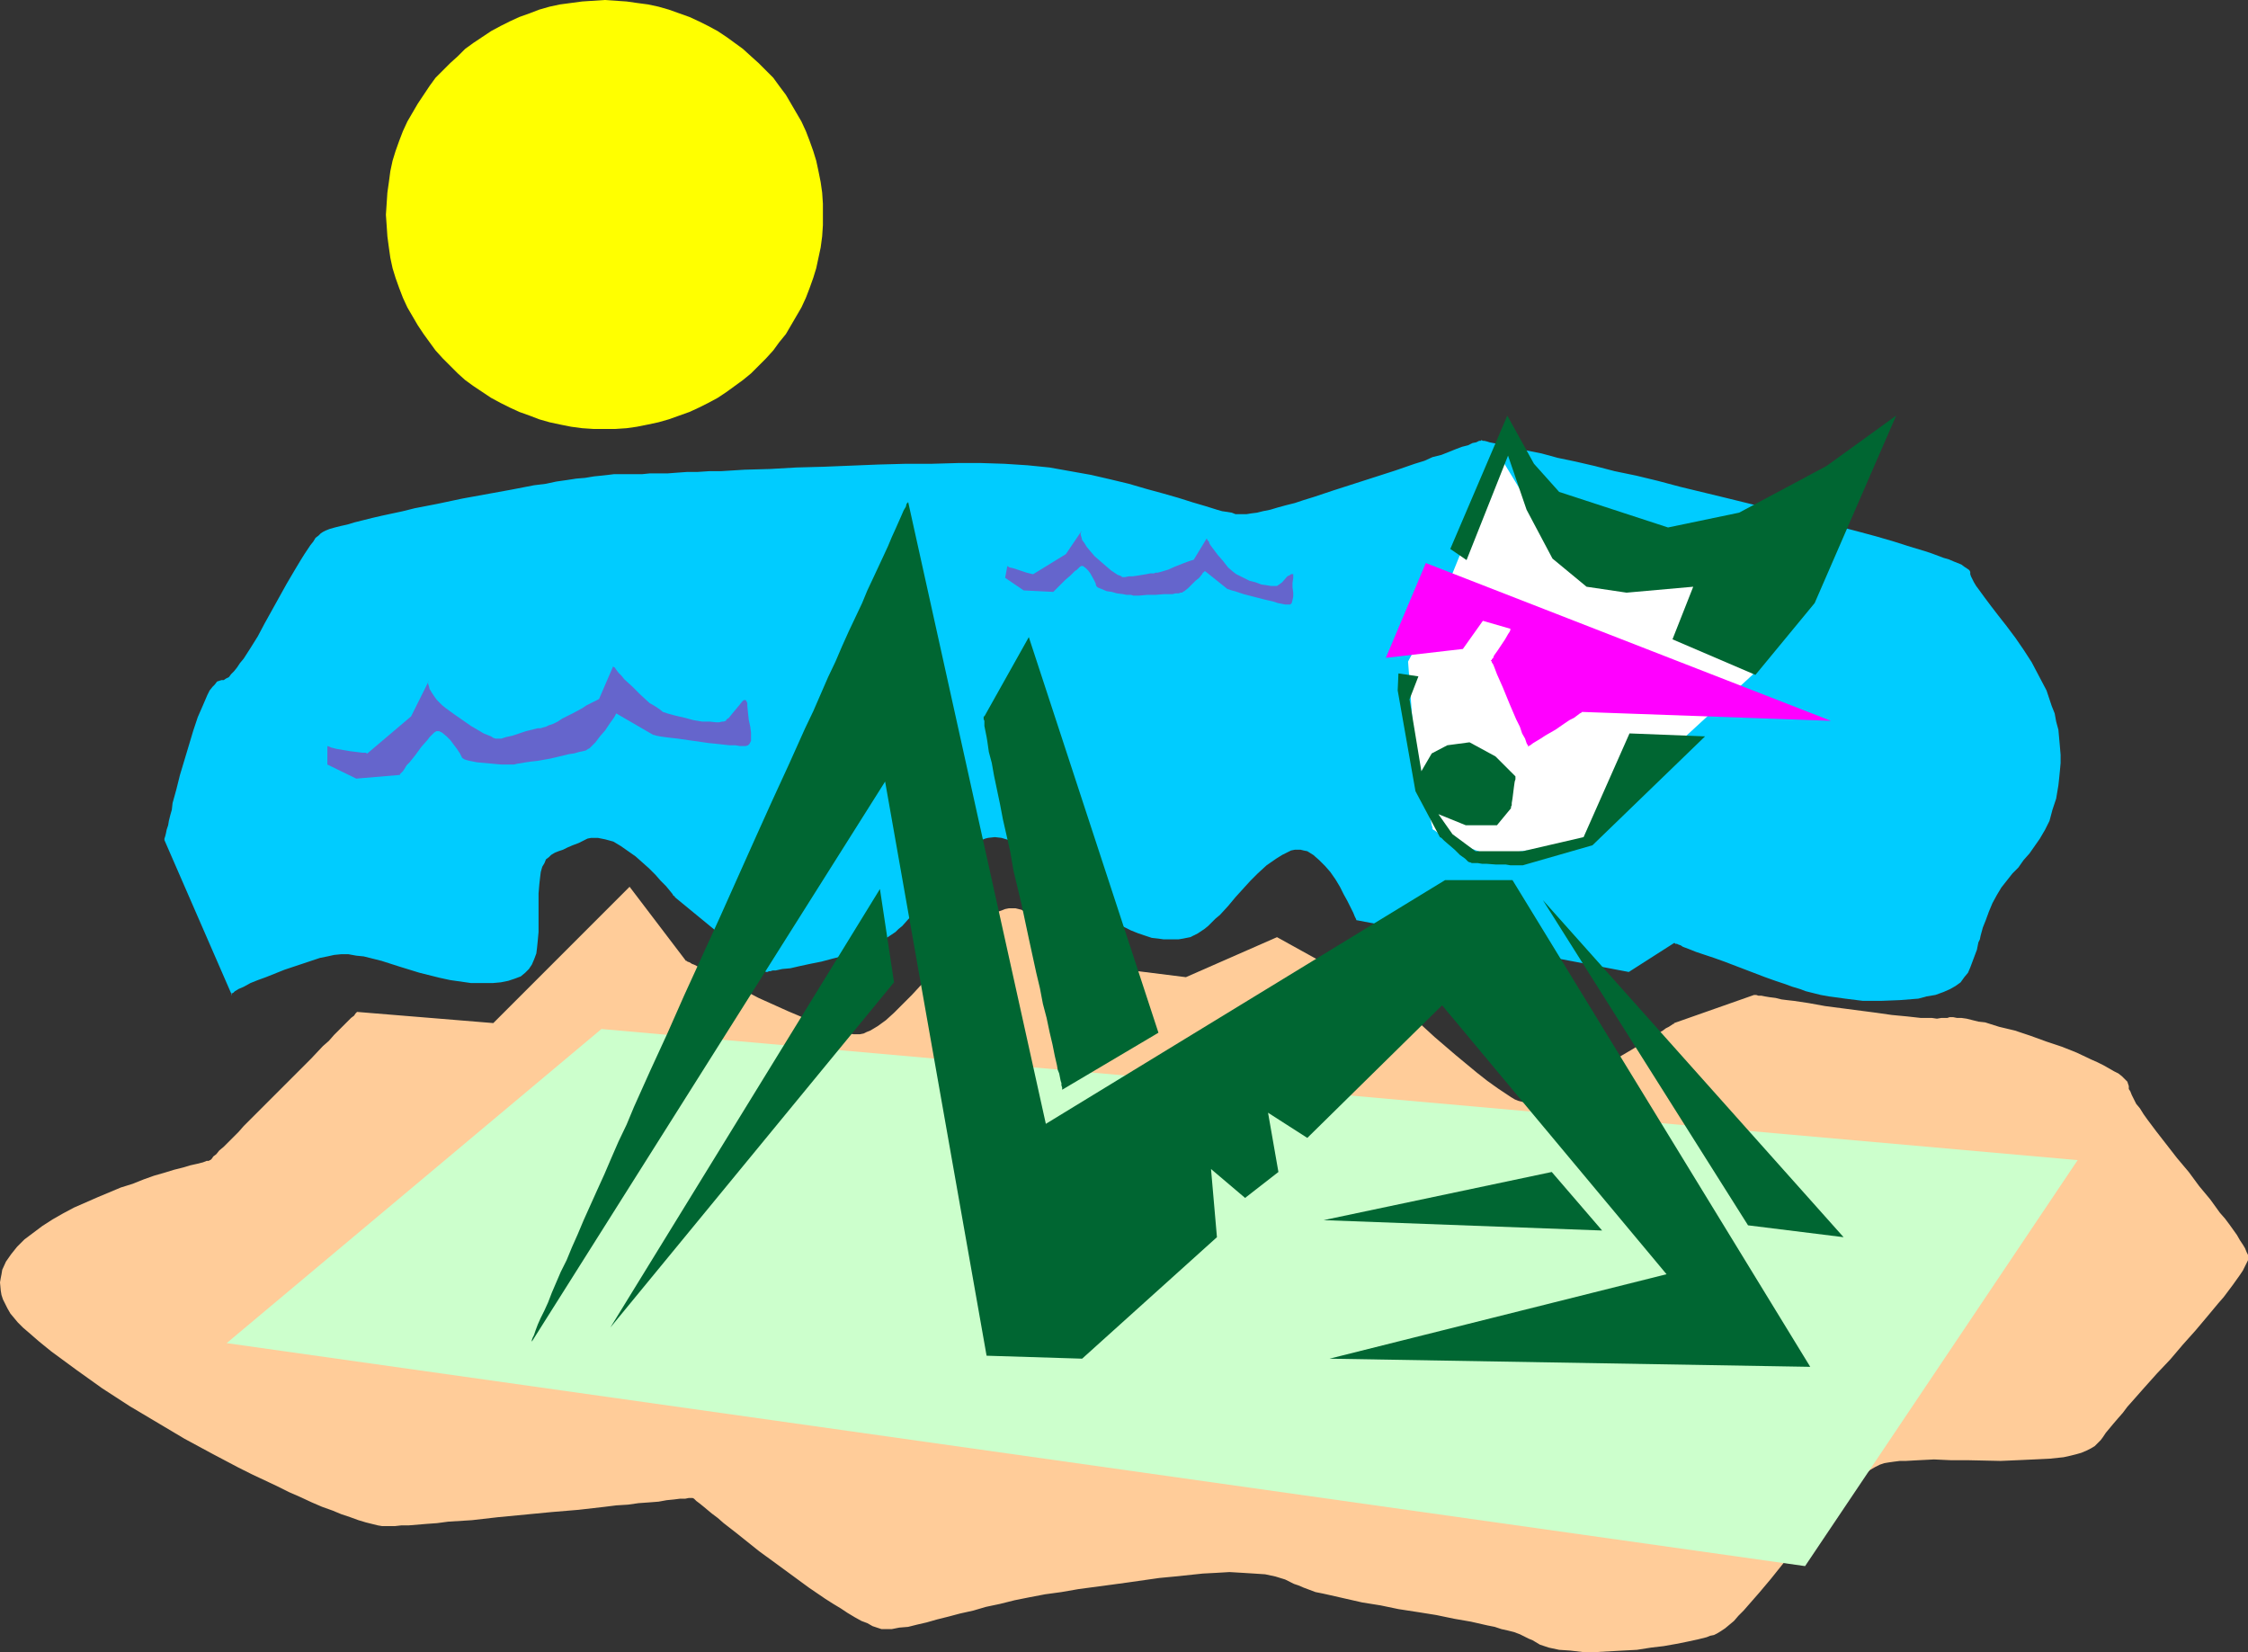
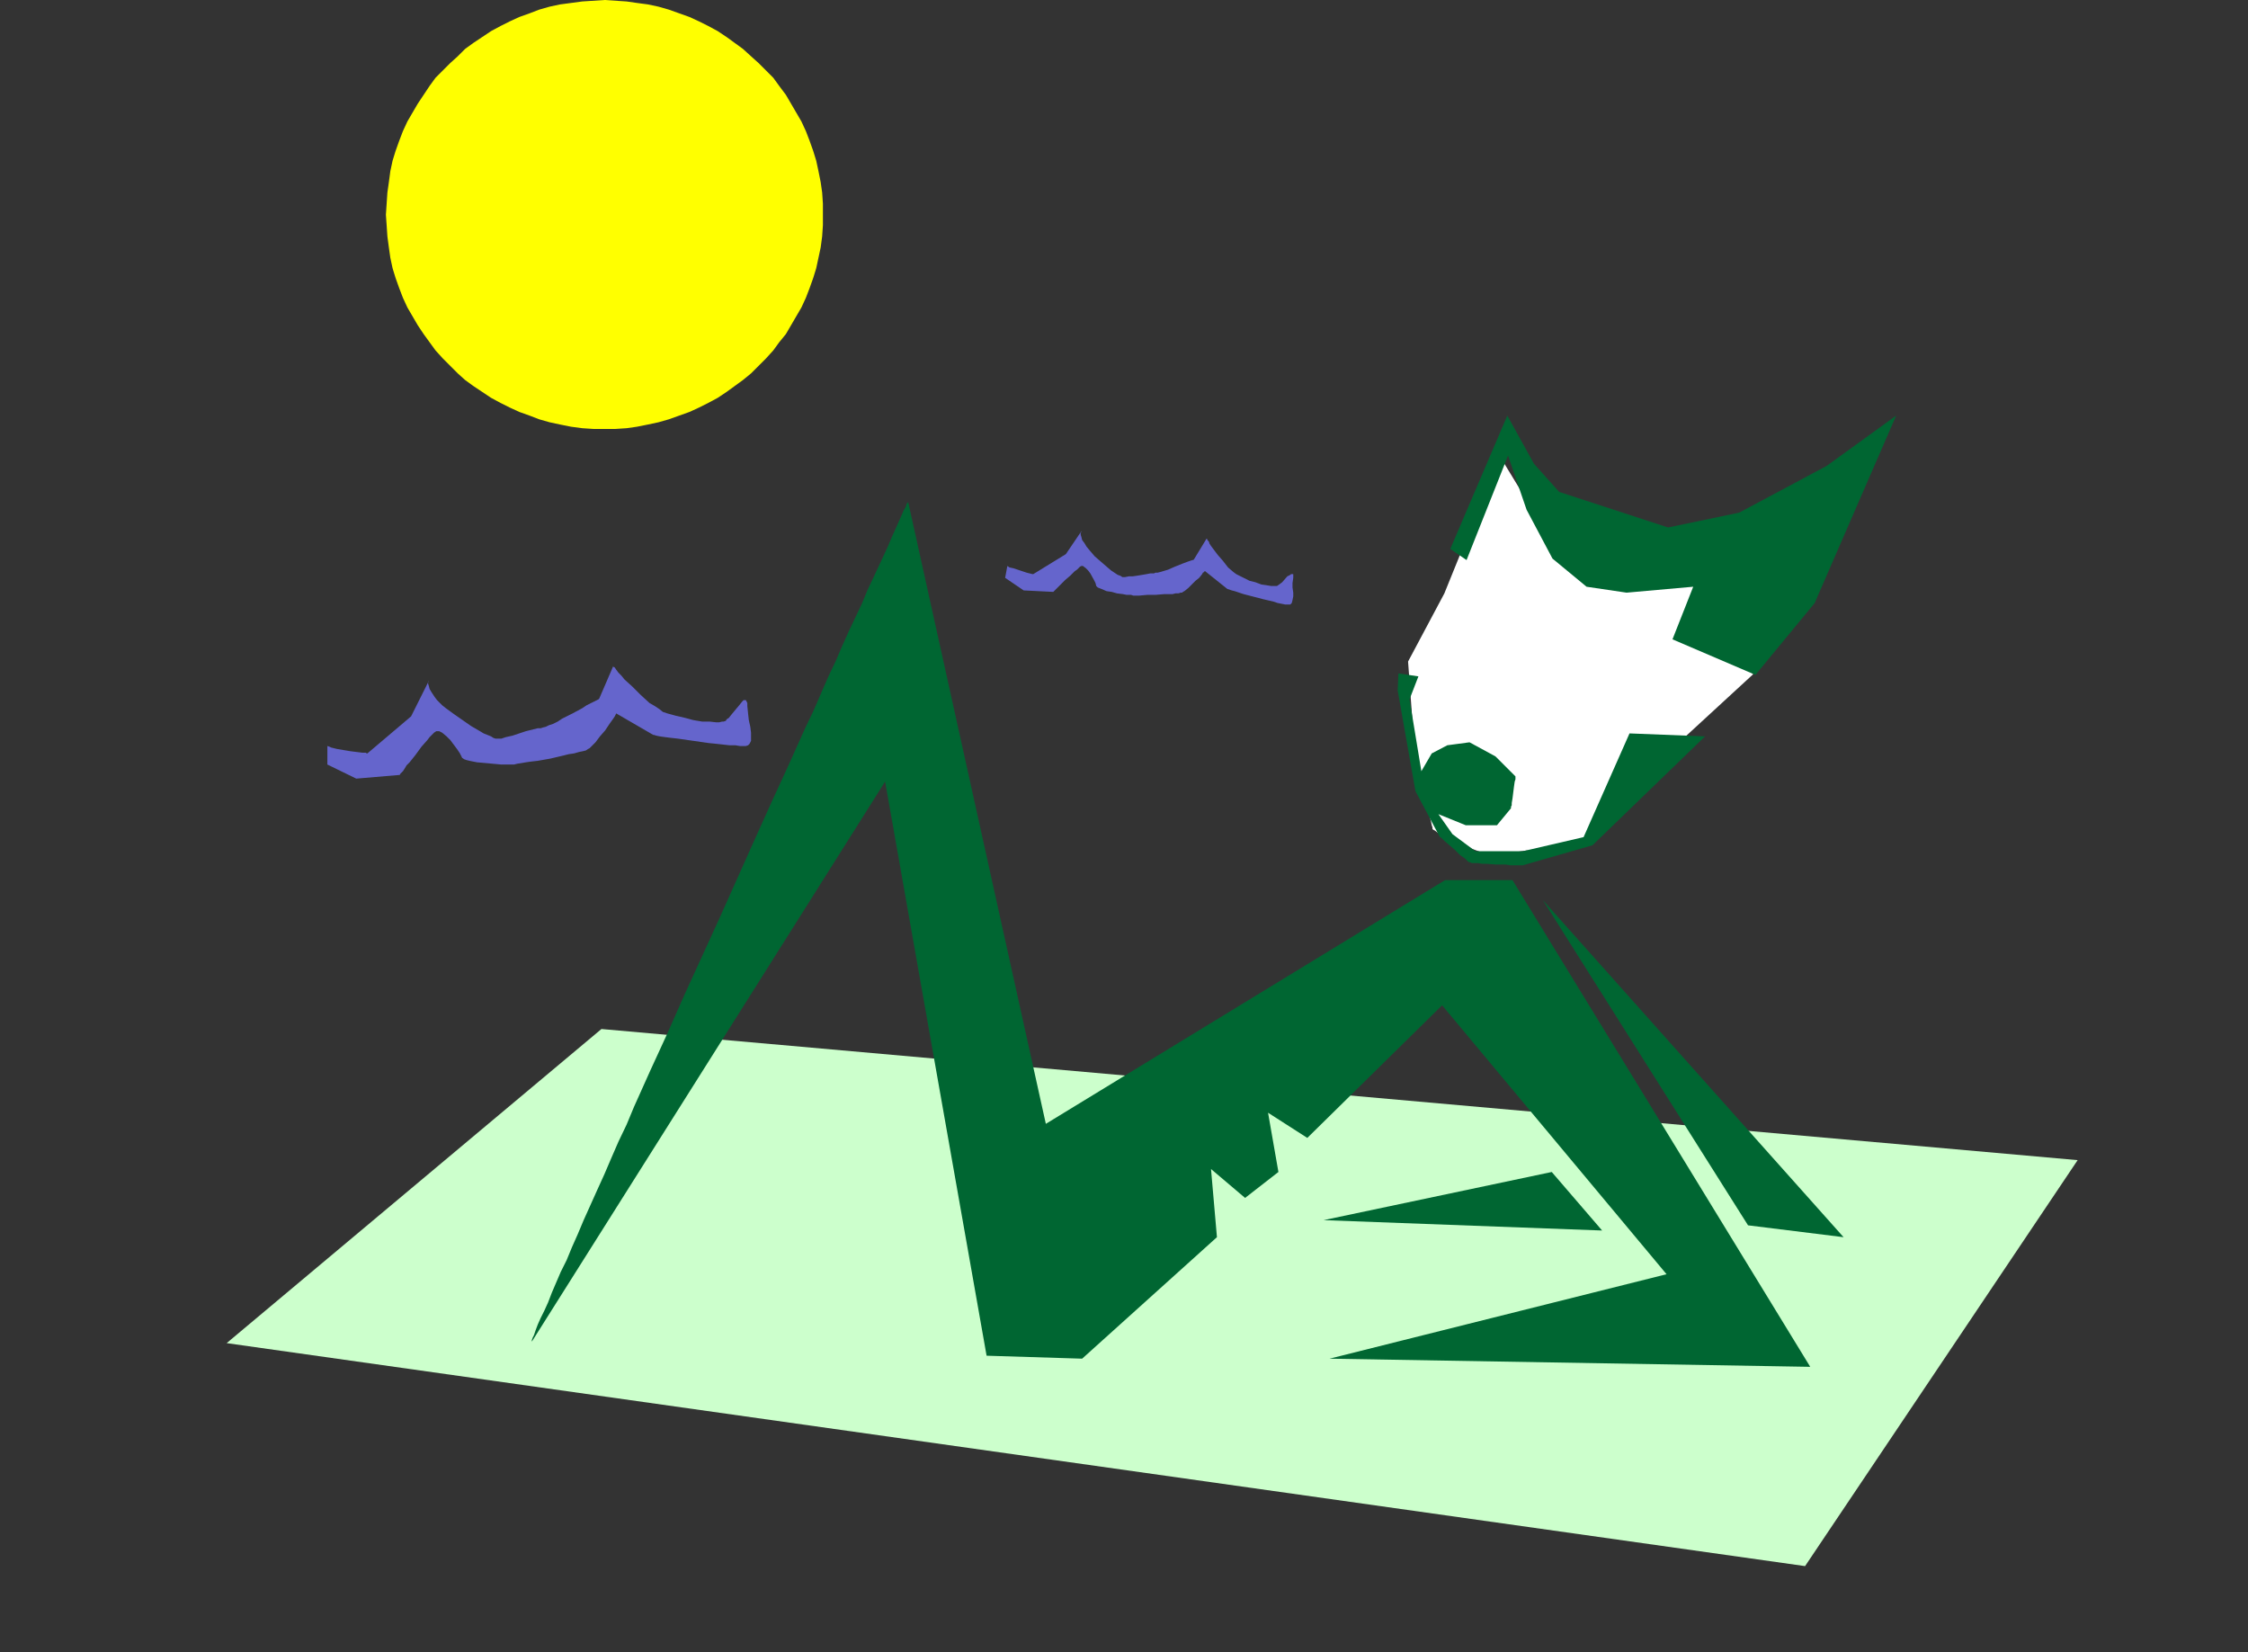
<svg xmlns="http://www.w3.org/2000/svg" xmlns:ns1="http://sodipodi.sourceforge.net/DTD/sodipodi-0.dtd" xmlns:ns2="http://www.inkscape.org/namespaces/inkscape" version="1.0" width="129.766mm" height="95.355mm" id="svg15" ns1:docname="Cat Suit.wmf">
  <rect width="100%" height="100%" fill="#333333" stroke="none" />
  <ns1:namedview id="namedview15" pagecolor="#ffffff" bordercolor="#000000" borderopacity="0.25" ns2:showpageshadow="2" ns2:pageopacity="0.0" ns2:pagecheckerboard="0" ns2:deskcolor="#d1d1d1" ns2:document-units="mm" />
  <defs id="defs1">
    <pattern id="WMFhbasepattern" patternUnits="userSpaceOnUse" width="6" height="6" x="0" y="0" />
  </defs>
  <path style="fill:#ffff00;fill-opacity:1;fill-rule:evenodd;stroke:none" d="m 131.865,0 2.424,0.162 2.424,0.162 2.262,0.323 2.424,0.323 2.262,0.485 2.262,0.646 2.262,0.808 2.262,0.808 2.101,0.97 1.939,0.97 2.101,1.131 1.939,1.293 1.778,1.293 1.778,1.293 1.778,1.616 1.616,1.455 1.616,1.616 1.616,1.616 1.293,1.778 1.454,1.939 1.131,1.939 1.131,1.939 1.131,1.939 0.97,2.101 0.808,2.101 0.808,2.263 0.646,2.101 0.485,2.263 0.485,2.424 0.323,2.263 0.162,2.424 v 2.424 2.263 l -0.162,2.424 -0.323,2.424 -0.485,2.263 -0.485,2.263 -0.646,2.101 -0.808,2.263 -0.808,2.101 -0.97,2.101 -1.131,1.939 -1.131,1.939 -1.131,1.939 -1.454,1.778 -1.293,1.778 -1.616,1.778 -1.616,1.616 -1.616,1.616 -1.778,1.455 -1.778,1.293 -1.778,1.293 -1.939,1.293 -2.101,1.131 -1.939,0.97 -2.101,0.97 -2.262,0.808 -2.262,0.808 -2.262,0.646 -2.262,0.485 -2.424,0.485 -2.262,0.323 -2.424,0.162 h -2.424 -2.424 l -2.424,-0.162 -2.424,-0.323 -2.424,-0.485 -2.262,-0.485 -2.262,-0.646 -2.101,-0.808 -2.262,-0.808 -2.101,-0.97 -1.939,-0.97 -2.101,-1.131 -1.939,-1.293 -1.939,-1.293 -1.778,-1.293 -1.616,-1.455 -1.616,-1.616 -1.616,-1.616 -1.616,-1.778 -1.293,-1.778 -1.293,-1.778 -1.293,-1.939 -1.131,-1.939 -1.131,-1.939 -0.97,-2.101 -0.808,-2.101 -0.808,-2.263 -0.646,-2.101 -0.485,-2.263 -0.323,-2.263 -0.323,-2.424 -0.162,-2.424 -0.162,-2.263 0.162,-2.424 0.162,-2.424 0.323,-2.263 0.323,-2.424 0.485,-2.263 0.646,-2.101 0.808,-2.263 0.808,-2.101 0.97,-2.101 1.131,-1.939 1.131,-1.939 1.293,-1.939 1.293,-1.939 1.293,-1.778 1.616,-1.616 1.616,-1.616 1.616,-1.455 1.616,-1.616 1.778,-1.293 1.939,-1.293 1.939,-1.293 2.101,-1.131 1.939,-0.97 2.101,-0.97 2.262,-0.808 2.101,-0.808 2.262,-0.646 2.262,-0.485 2.424,-0.323 2.424,-0.323 2.424,-0.162 z" id="path1" />
-   <path style="fill:#00ccff;fill-opacity:1;fill-rule:evenodd;stroke:none" d="M 50.581,217.046 35.875,183.269 v -0.162 -0.162 l 0.162,-0.485 0.162,-0.646 0.162,-0.808 0.323,-0.97 0.162,-0.97 0.323,-1.293 0.323,-1.131 0.162,-1.455 0.808,-2.909 0.808,-3.232 0.97,-3.232 0.97,-3.232 0.97,-3.232 0.97,-2.909 1.131,-2.586 0.485,-1.131 0.485,-1.131 0.485,-0.97 0.646,-0.808 0.485,-0.485 0.485,-0.646 0.485,-0.162 0.485,-0.162 h 0.485 l 0.485,-0.323 0.646,-0.323 0.485,-0.646 0.646,-0.646 0.646,-0.808 0.646,-0.97 0.808,-0.97 1.454,-2.263 1.616,-2.586 1.454,-2.747 1.616,-2.909 3.232,-5.818 1.616,-2.747 1.454,-2.424 0.808,-1.293 0.646,-0.97 0.646,-0.97 0.646,-0.808 0.485,-0.808 0.646,-0.485 0.485,-0.485 0.485,-0.323 0.646,-0.323 0.808,-0.323 1.131,-0.323 1.293,-0.323 1.454,-0.323 1.616,-0.485 1.939,-0.485 1.939,-0.485 2.101,-0.485 2.262,-0.485 2.262,-0.485 2.586,-0.646 5.01,-0.97 5.333,-1.131 10.666,-1.939 5.01,-0.97 2.586,-0.323 2.262,-0.485 2.262,-0.323 2.101,-0.323 1.939,-0.162 1.939,-0.323 1.616,-0.162 1.454,-0.162 1.293,-0.162 h 0.97 2.262 1.293 1.616 l 1.616,-0.162 h 1.939 1.939 l 2.101,-0.162 2.262,-0.162 h 2.262 l 2.424,-0.162 h 2.586 l 5.171,-0.323 5.656,-0.162 5.656,-0.323 5.979,-0.162 11.958,-0.485 5.979,-0.162 h 5.656 l 5.656,-0.162 h 5.171 l 5.01,0.162 5.01,0.323 4.848,0.485 4.525,0.808 4.525,0.808 4.202,0.97 4.04,0.97 3.878,1.131 3.555,0.97 3.394,0.97 3.07,0.97 2.747,0.808 2.586,0.808 1.131,0.323 1.131,0.162 0.97,0.162 0.808,0.323 h 0.97 0.646 0.808 l 0.97,-0.162 1.293,-0.162 1.293,-0.323 1.616,-0.323 1.616,-0.485 1.778,-0.485 1.939,-0.485 1.939,-0.646 2.101,-0.646 4.363,-1.455 9.05,-2.909 4.525,-1.455 4.202,-1.455 2.101,-0.646 1.778,-0.808 1.939,-0.485 1.616,-0.646 1.616,-0.646 1.293,-0.485 1.293,-0.323 0.97,-0.485 0.808,-0.162 0.646,-0.323 h 0.323 l 0.162,-0.162 v 0 l 0.323,0.162 h 0.323 l 0.646,0.162 0.485,0.162 0.808,0.162 0.97,0.162 0.97,0.323 1.293,0.162 1.131,0.323 1.454,0.323 1.454,0.323 1.616,0.323 1.616,0.323 3.555,0.97 3.878,0.808 4.202,0.97 4.363,1.131 4.686,0.97 4.686,1.131 4.848,1.293 10.019,2.424 9.858,2.424 5.01,1.293 4.686,1.131 4.686,1.293 4.363,1.131 4.202,1.131 3.878,1.131 3.555,1.131 1.616,0.485 1.616,0.485 1.454,0.485 1.293,0.485 1.293,0.485 1.131,0.323 1.131,0.485 0.808,0.323 0.808,0.323 0.646,0.485 0.485,0.323 0.485,0.323 0.162,0.162 0.162,0.323 v 0.485 l 0.162,0.485 0.323,0.646 0.323,0.646 0.485,0.808 0.485,0.646 1.293,1.778 1.454,1.939 1.616,2.101 1.778,2.263 1.939,2.586 1.778,2.586 1.778,2.747 1.616,3.071 1.616,3.071 1.131,3.394 0.646,1.616 0.323,1.778 0.485,1.778 0.162,1.778 0.162,1.778 0.162,1.939 v 1.778 l -0.162,1.778 -0.162,1.616 -0.162,1.455 -0.485,2.909 -0.808,2.424 -0.646,2.424 -0.97,1.939 -1.131,1.939 -1.131,1.616 -1.131,1.616 -1.293,1.455 -1.131,1.616 -1.293,1.293 -2.424,3.071 -0.97,1.616 -0.97,1.778 -0.808,1.939 -0.646,1.778 -0.646,1.616 -0.485,1.778 -0.162,0.808 -0.323,0.646 -0.323,1.616 -0.485,1.293 -0.485,1.293 -0.485,1.293 -0.485,1.131 -0.808,0.97 -0.808,1.131 -1.131,0.808 -1.131,0.646 -1.454,0.646 -1.778,0.646 -1.939,0.323 -1.778,0.485 -4.04,0.323 -4.04,0.162 h -4.04 l -3.878,-0.485 -3.555,-0.485 -1.778,-0.323 -3.232,-0.808 -1.293,-0.485 -1.616,-0.485 -1.778,-0.646 -1.939,-0.646 -2.262,-0.808 -8.888,-3.394 -2.262,-0.808 -1.939,-0.646 -1.939,-0.646 -1.616,-0.646 -1.293,-0.485 -0.485,-0.323 -0.485,-0.162 -0.323,-0.162 h -0.323 l -0.162,-0.162 h -0.162 l -9.858,6.303 -59.469,-11.313 v 0 -0.162 l -0.323,-0.646 -0.323,-0.808 -0.646,-1.293 -0.646,-1.293 -0.808,-1.455 -0.808,-1.616 -0.97,-1.616 -1.131,-1.616 -1.131,-1.293 -1.293,-1.293 -1.293,-1.131 -1.293,-0.808 -0.808,-0.162 -0.646,-0.162 h -0.646 -0.646 l -0.808,0.162 -0.646,0.323 -1.293,0.646 -1.293,0.808 -2.101,1.455 -1.939,1.778 -1.616,1.616 -3.232,3.555 -1.616,1.939 -1.778,1.939 -0.97,0.808 -0.808,0.808 -0.808,0.808 -0.808,0.646 -1.454,0.97 -1.616,0.808 -1.616,0.323 -0.97,0.162 h -0.97 -1.131 -1.131 l -1.131,-0.162 -1.454,-0.162 -1.454,-0.485 -1.454,-0.485 -1.616,-0.646 -1.616,-0.808 -3.394,-1.778 -3.07,-1.939 -1.454,-0.97 -1.454,-0.97 -1.131,-0.97 -1.131,-0.646 -0.808,-0.646 -0.646,-0.485 -0.485,-0.323 v -0.162 0 0 l -0.162,-0.162 -0.323,-0.485 -0.646,-0.646 -0.646,-0.808 -0.808,-0.97 -0.97,-1.131 -1.131,-1.131 -1.293,-0.97 -1.293,-1.131 -1.454,-0.97 -1.293,-0.97 -1.454,-0.646 -1.616,-0.485 -1.454,-0.162 -1.454,0.162 -0.646,0.162 -0.808,0.323 -1.293,0.808 -1.293,0.808 -1.131,0.97 -0.97,0.97 -2.101,2.101 -1.778,2.263 -1.939,2.586 -0.97,1.293 -0.97,1.455 -2.262,2.747 -1.293,1.293 -1.293,1.455 -0.808,0.646 -0.646,0.646 -1.939,1.293 -2.101,1.131 -2.262,0.97 -2.424,0.97 -2.424,0.808 -2.586,0.646 -2.424,0.646 -2.424,0.485 -2.262,0.485 -2.101,0.485 -1.778,0.162 -1.454,0.323 h -0.646 l -0.485,0.162 h -0.323 l -0.323,0.162 h -0.323 l -19.877,-16.323 v 0 -0.162 l -0.323,-0.162 -0.162,-0.323 -0.646,-0.808 -0.808,-0.97 -1.131,-1.131 -1.131,-1.293 -1.454,-1.455 -1.454,-1.293 -1.454,-1.293 -1.616,-1.131 -1.616,-1.131 -1.616,-0.97 -1.778,-0.485 -1.616,-0.323 h -0.808 -0.646 l -0.808,0.162 -0.646,0.323 -1.293,0.646 -1.293,0.485 -1.131,0.485 -0.97,0.485 -0.97,0.323 -0.808,0.323 -0.808,0.485 -0.485,0.485 -0.646,0.485 -0.323,0.808 -0.485,0.808 -0.323,1.131 -0.162,1.293 -0.162,1.455 -0.162,1.939 v 2.101 4.364 1.939 l -0.162,1.778 -0.162,1.616 -0.162,1.293 -0.485,1.293 -0.485,1.131 -0.646,0.97 -0.808,0.808 -0.97,0.808 -1.293,0.485 -1.454,0.485 -1.616,0.323 -1.778,0.162 h -2.262 -2.424 l -2.262,-0.323 -2.262,-0.323 -2.262,-0.485 -4.525,-1.131 -4.202,-1.293 -4.04,-1.293 -1.939,-0.485 -1.939,-0.485 -1.616,-0.162 -1.778,-0.323 h -1.454 l -1.616,0.162 -1.454,0.323 -1.616,0.323 -1.939,0.646 -1.939,0.646 -3.878,1.293 -4.04,1.616 -1.778,0.646 -1.616,0.646 -1.454,0.808 -1.131,0.485 -0.808,0.485 -0.323,0.323 -0.323,0.162 h -0.162 v 0.162 0.162 z" id="path2" />
  <path style="fill:#ffffff;fill-opacity:1;fill-rule:evenodd;stroke:none" d="m 315.12,129.452 12.12,-29.898 10.827,17.777 10.827,9.374 h 20.2 l 2.747,9.374 10.666,10.99 -16.16,14.868 v 0 l -0.162,0.162 -0.162,0.162 -0.162,0.323 -0.808,0.646 -0.97,0.808 -1.131,1.131 -1.293,1.293 -2.747,2.586 -2.586,2.909 -1.293,1.293 -1.131,1.293 -0.97,1.131 -0.808,1.131 -0.162,0.323 -0.162,0.485 -0.162,0.323 v 0.323 l -0.162,0.485 -0.323,0.646 -0.485,0.485 -0.646,0.485 -1.454,1.293 -1.778,0.97 -1.778,0.97 -0.808,0.323 -0.646,0.485 -0.646,0.323 -0.485,0.162 h -0.162 l -0.162,0.162 h -1.454 -0.646 -0.808 l -1.778,0.162 -2.101,0.162 -2.262,0.162 -2.262,0.323 -2.101,0.485 -1.131,0.162 h -1.131 l -1.293,-0.162 -1.293,-0.162 -2.586,-0.97 -2.586,-0.97 -2.424,-1.131 -0.97,-0.646 -0.97,-0.485 -0.646,-0.323 -0.646,-0.485 -0.323,-0.162 -0.162,-0.162 v 0 -0.162 -0.162 l -0.162,-0.485 -0.162,-0.808 -0.323,-1.293 -0.323,-1.293 -0.323,-1.778 -0.646,-3.394 -0.808,-3.555 -0.323,-1.616 -0.323,-1.293 -0.323,-1.293 -0.162,-0.97 -0.162,-0.323 v -0.323 -0.162 0 l -1.293,-17.616 z" id="path3" />
-   <path style="fill:#ffcc99;fill-opacity:1;fill-rule:evenodd;stroke:none" d="m 137.36,193.45 -29.734,29.737 -29.573,-2.424 h -0.162 l -0.323,0.323 -0.323,0.485 -0.646,0.485 -0.808,0.808 -0.808,0.808 -0.97,0.97 -1.131,1.131 -1.131,1.293 -1.293,1.131 -2.586,2.747 -3.07,3.071 -2.909,2.909 -3.07,3.071 -2.909,2.909 -2.747,2.747 -1.131,1.293 -1.131,1.131 -1.131,1.131 -0.97,0.97 -0.97,0.808 -0.646,0.808 -0.646,0.485 -0.323,0.485 -0.323,0.323 v 0 h -0.162 l -0.162,0.162 h -0.162 -0.323 l -0.808,0.323 -1.293,0.323 -1.454,0.323 -1.616,0.485 -1.939,0.485 -2.101,0.646 -2.262,0.646 -2.262,0.808 -2.424,0.97 -2.586,0.808 -5.01,2.101 -5.171,2.263 -2.424,1.293 -2.262,1.293 -2.262,1.455 -1.939,1.455 -1.939,1.455 -1.616,1.616 -1.293,1.616 -1.131,1.616 -0.808,1.778 -0.162,0.97 -0.162,0.808 L 0,279.751 l 0.162,1.778 0.162,0.97 0.323,0.97 0.485,0.97 0.485,0.97 0.646,1.131 0.808,0.97 0.808,0.97 1.131,1.131 1.131,0.97 2.424,2.101 2.586,2.101 5.494,4.04 5.656,4.04 5.979,3.879 5.979,3.555 5.979,3.555 5.979,3.232 5.818,3.071 2.909,1.455 2.747,1.293 2.747,1.293 2.586,1.293 2.586,1.131 2.424,1.131 2.262,0.97 2.262,0.808 1.939,0.808 1.939,0.646 1.778,0.646 1.616,0.485 1.293,0.323 1.293,0.323 0.97,0.162 h 0.808 0.97 0.97 l 1.454,-0.162 h 1.616 l 1.939,-0.162 1.939,-0.162 2.262,-0.162 2.424,-0.323 2.586,-0.162 2.586,-0.162 5.656,-0.646 11.797,-1.131 5.818,-0.485 5.656,-0.646 2.586,-0.323 2.586,-0.162 2.262,-0.323 2.262,-0.162 2.101,-0.162 1.778,-0.323 1.616,-0.162 1.293,-0.162 h 1.131 l 0.808,-0.162 h 0.485 0.162 0.162 l 0.323,0.162 0.485,0.485 0.646,0.485 0.808,0.646 0.97,0.808 0.97,0.808 1.293,0.97 1.293,1.131 1.454,1.131 1.454,1.131 1.616,1.293 3.232,2.586 3.555,2.586 7.272,5.333 3.555,2.424 1.778,1.131 1.616,0.97 1.454,0.97 1.616,0.97 1.454,0.808 1.293,0.485 1.131,0.646 0.97,0.323 0.97,0.323 h 0.808 1.454 l 1.616,-0.323 1.939,-0.162 1.939,-0.485 2.101,-0.485 2.262,-0.646 2.586,-0.646 2.424,-0.646 2.909,-0.646 2.747,-0.808 3.07,-0.646 3.232,-0.808 3.232,-0.646 3.394,-0.646 3.555,-0.485 3.717,-0.646 7.272,-0.97 3.555,-0.485 3.394,-0.485 3.394,-0.485 3.394,-0.323 3.07,-0.323 3.07,-0.323 3.07,-0.162 2.747,-0.162 2.747,0.162 2.586,0.162 2.424,0.162 2.262,0.485 2.101,0.646 1.939,0.97 0.97,0.323 1.131,0.485 1.293,0.485 1.293,0.485 1.616,0.323 1.454,0.323 3.555,0.808 3.555,0.808 4.04,0.646 3.878,0.808 4.202,0.646 4.04,0.646 3.878,0.808 3.717,0.646 3.555,0.808 1.616,0.323 1.454,0.485 1.454,0.323 1.293,0.323 1.293,0.485 0.97,0.485 0.97,0.485 0.808,0.323 0.808,0.485 0.808,0.485 0.97,0.323 0.97,0.323 2.262,0.485 2.424,0.162 2.747,0.323 h 2.909 l 2.909,-0.162 2.909,-0.162 3.07,-0.162 3.07,-0.485 2.747,-0.323 2.747,-0.485 2.424,-0.485 2.262,-0.485 1.939,-0.485 0.808,-0.323 0.808,-0.162 0.646,-0.323 0.808,-0.485 0.97,-0.646 0.97,-0.808 0.97,-0.808 0.97,-1.131 1.131,-1.131 1.131,-1.293 2.262,-2.586 2.586,-3.071 2.586,-3.232 2.586,-3.232 5.333,-6.303 2.747,-3.071 2.586,-2.747 1.293,-1.293 1.131,-1.131 1.131,-0.97 1.293,-0.97 0.97,-0.808 1.131,-0.646 0.97,-0.485 0.97,-0.323 0.97,-0.162 1.131,-0.162 1.293,-0.162 h 1.293 l 2.909,-0.162 3.232,-0.162 3.555,0.162 h 3.555 l 7.434,0.162 3.717,-0.162 3.555,-0.162 3.394,-0.162 3.07,-0.323 1.454,-0.323 1.293,-0.323 1.131,-0.323 1.131,-0.485 0.97,-0.485 0.808,-0.485 0.646,-0.646 0.646,-0.646 0.485,-0.646 0.646,-0.97 0.808,-0.97 0.808,-0.97 0.97,-1.131 1.131,-1.293 0.97,-1.293 1.293,-1.455 2.424,-2.747 2.747,-3.071 2.909,-3.071 2.747,-3.232 2.747,-3.071 2.586,-3.071 2.424,-2.909 1.131,-1.293 0.97,-1.293 0.97,-1.293 0.808,-1.131 0.808,-1.131 0.646,-0.97 0.485,-0.97 0.323,-0.646 0.323,-0.646 v -0.646 -0.485 l -0.323,-0.646 -0.323,-0.808 -0.485,-0.808 -0.646,-0.97 -0.646,-1.131 -0.808,-1.131 -0.808,-1.131 -0.97,-1.293 -1.131,-1.293 -2.101,-2.909 -2.424,-2.909 -2.262,-3.071 -2.586,-3.071 -2.262,-2.909 -2.262,-2.909 -1.939,-2.586 -0.808,-1.131 -0.808,-1.293 -0.808,-0.97 -0.485,-0.97 -0.485,-0.97 -0.323,-0.808 -0.323,-0.485 v -0.646 l -0.162,-0.485 -0.162,-0.485 -0.485,-0.485 -0.646,-0.646 -0.808,-0.646 -0.97,-0.485 -1.131,-0.646 -1.131,-0.646 -1.293,-0.646 -1.454,-0.646 -3.07,-1.455 -3.232,-1.293 -3.394,-1.131 -3.555,-1.293 -3.394,-1.131 -3.394,-0.808 -3.07,-0.97 -1.454,-0.162 -1.293,-0.323 -1.293,-0.323 -1.131,-0.162 h -0.97 l -0.808,-0.162 h -0.808 l -0.485,0.162 h -0.646 -0.646 l -0.97,0.162 -1.131,-0.162 h -1.131 -1.293 l -1.454,-0.162 -1.454,-0.162 -3.394,-0.323 -3.394,-0.485 -7.434,-0.97 -3.717,-0.485 -3.555,-0.646 -3.232,-0.485 -1.454,-0.162 -1.293,-0.162 -1.293,-0.323 -1.293,-0.162 -0.97,-0.162 -0.808,-0.162 h -0.646 l -0.485,-0.162 h -0.323 -0.162 l -17.453,6.141 v 0.162 h -0.162 l -0.485,0.323 -0.485,0.323 -0.646,0.323 -0.646,0.485 -0.808,0.485 -0.97,0.646 -1.131,0.646 -1.131,0.646 -2.262,1.455 -2.747,1.616 -2.586,1.616 -5.656,3.232 -2.747,1.455 -2.586,1.293 -1.131,0.646 -1.131,0.485 -0.97,0.485 -0.97,0.323 -0.97,0.323 -0.646,0.323 h -0.646 l -0.646,0.162 -0.485,-0.162 -0.646,-0.162 -0.646,-0.162 -0.808,-0.323 -0.808,-0.485 -0.97,-0.646 -0.97,-0.646 -0.97,-0.646 -2.262,-1.616 -2.262,-1.778 -4.686,-3.879 -2.262,-1.939 -2.262,-1.939 -1.939,-1.778 -1.778,-1.616 -0.808,-0.808 -0.646,-0.646 -0.646,-0.485 -0.485,-0.485 -0.323,-0.323 -0.323,-0.323 -0.162,-0.162 -0.162,-0.162 -27.149,-15.03 -19.877,8.727 -29.734,-3.717 v -0.162 l -0.162,-0.485 -0.162,-0.646 -0.162,-0.97 -0.323,-1.293 -0.485,-1.131 -0.485,-1.293 -0.646,-1.293 -0.808,-1.131 -0.808,-1.131 -0.97,-0.808 -1.131,-0.646 -0.646,-0.162 -0.646,-0.162 h -0.808 -0.646 l -0.808,0.162 -0.808,0.323 -0.97,0.323 -0.808,0.646 -1.939,1.293 -1.939,1.616 -1.939,1.778 -1.939,1.939 -4.04,4.364 -4.04,4.364 -1.939,2.101 -1.939,1.939 -1.939,1.939 -1.778,1.616 -1.778,1.293 -0.808,0.485 -0.808,0.485 -0.808,0.323 -0.646,0.323 -0.808,0.162 h -0.646 -0.808 l -0.97,-0.162 -0.97,-0.162 -1.131,-0.323 -1.131,-0.323 -1.293,-0.485 -2.747,-0.97 -2.909,-1.293 -3.07,-1.293 -6.464,-2.909 -3.07,-1.616 -2.909,-1.455 -2.747,-1.293 -1.131,-0.646 -1.131,-0.646 -0.97,-0.485 -0.97,-0.485 -0.808,-0.485 -0.808,-0.323 -0.485,-0.323 -0.485,-0.162 -0.162,-0.162 h -0.162 z" id="path4" />
  <path style="fill:#ccffcc;fill-opacity:1;fill-rule:evenodd;stroke:none" d="M 131.219,224.48 49.45,293.004 393.819,341.649 453.287,253.085 Z" id="path5" />
  <path style="fill:#006632;fill-opacity:1;fill-rule:evenodd;stroke:none" d="m 316.412,119.755 12.443,-29.09 5.818,10.505 5.494,6.141 23.755,7.757 15.514,-3.232 19.069,-10.182 15.19,-10.99 -17.776,40.888 -12.928,15.676 -18.099,-7.757 4.525,-11.474 -14.544,1.293 -8.726,-1.293 -7.434,-6.141 -5.656,-10.666 -4.04,-11.798 -9.05,22.787 z" id="path6" />
-   <path style="fill:#ff00ff;fill-opacity:1;fill-rule:evenodd;stroke:none" d="m 311.08,122.826 -8.726,20.686 16.806,-1.939 4.363,-6.141 6.141,1.778 h -0.162 v 0.323 l -0.162,0.323 -0.323,0.485 -0.646,1.131 -1.616,2.424 -0.808,1.131 -0.162,0.485 -0.323,0.323 v 0.162 h -0.162 v 0.162 l 0.162,0.162 v 0.162 l 0.323,0.485 0.323,0.808 0.485,1.293 0.646,1.455 0.646,1.455 1.454,3.555 1.454,3.394 0.808,1.616 0.485,1.455 0.646,1.131 0.323,0.97 0.162,0.323 0.162,0.162 v 0.162 0.162 l 0.162,-0.162 0.323,-0.162 0.646,-0.485 0.808,-0.485 0.808,-0.485 0.97,-0.646 2.262,-1.293 2.101,-1.455 0.97,-0.646 0.97,-0.485 0.646,-0.485 0.646,-0.485 0.323,-0.162 0.162,-0.162 54.298,1.939 z" id="path7" />
  <path style="fill:#006632;fill-opacity:1;fill-rule:evenodd;stroke:none" d="m 305.1,146.906 -0.162,3.717 3.878,21.979 5.333,10.02 v 0 l 0.323,0.162 0.323,0.323 0.323,0.323 1.131,0.97 1.131,0.97 1.131,1.131 1.131,0.808 0.323,0.323 0.323,0.323 0.323,0.162 v 0 h 0.162 l 0.323,0.162 h 0.646 0.646 l 0.97,0.162 h 0.97 l 2.101,0.162 h 2.101 l 0.97,0.162 h 0.808 0.808 1.131 l 15.19,-4.364 24.563,-23.757 -16.483,-0.646 -10.019,22.626 -13.251,3.071 h -10.342 l -5.01,-3.717 -3.07,-4.364 5.979,2.424 h 6.787 l 3.07,-3.717 v -0.162 -0.162 l 0.162,-0.323 v -0.485 l 0.162,-0.97 0.162,-1.293 0.162,-1.293 0.162,-1.131 0.162,-0.485 v -0.323 -0.162 -0.162 0 l -0.162,-0.162 -0.485,-0.485 -0.646,-0.646 -1.616,-1.616 -0.808,-0.808 -0.162,-0.162 -0.323,-0.323 -0.162,-0.162 v 0 l -5.656,-3.071 -4.848,0.646 -3.394,1.778 -2.262,3.879 -2.586,-15.676 1.939,-5.01 z" id="path8" />
  <path style="fill:#006632;fill-opacity:1;fill-rule:evenodd;stroke:none" d="m 116.029,292.68 v -0.323 l 0.162,-0.485 0.323,-0.646 0.323,-0.97 0.485,-1.293 0.646,-1.455 0.808,-1.616 0.808,-1.778 0.808,-2.101 0.97,-2.263 0.97,-2.263 1.293,-2.586 1.131,-2.747 1.293,-2.909 1.293,-3.071 1.454,-3.232 1.454,-3.232 1.616,-3.555 1.454,-3.394 1.616,-3.717 1.778,-3.717 1.616,-3.879 3.555,-7.919 3.717,-8.081 3.717,-8.404 7.757,-16.969 7.595,-16.969 3.717,-8.242 3.717,-8.081 3.555,-7.919 1.778,-3.717 1.616,-3.717 1.616,-3.717 1.616,-3.394 1.454,-3.394 1.454,-3.232 1.454,-3.071 1.454,-3.071 1.131,-2.747 1.293,-2.747 1.131,-2.424 1.131,-2.424 0.97,-2.101 0.808,-1.939 0.808,-1.778 0.646,-1.455 0.646,-1.455 0.485,-1.131 0.485,-0.808 0.162,-0.646 0.323,-0.323 v -0.162 l 30.058,135.755 87.102,-53.171 h 14.706 l 64.963,106.179 -104.878,-1.778 73.528,-18.424 -48.965,-58.665 -29.411,28.929 -8.565,-5.495 2.262,12.929 -7.272,5.656 -7.434,-6.303 1.293,14.868 -29.411,26.504 -20.846,-0.646 -22.139,-125.25 z" id="path9" />
-   <path style="fill:#006632;fill-opacity:1;fill-rule:evenodd;stroke:none" d="m 133.158,289.61 58.822,-95.675 3.07,20.363 z" id="path10" />
-   <path style="fill:#006632;fill-opacity:1;fill-rule:evenodd;stroke:none" d="m 214.766,156.279 9.696,-17.293 28.28,86.301 -21.008,12.444 v 0 -0.162 -0.323 l -0.162,-0.485 v -0.485 l -0.162,-0.485 -0.162,-0.808 -0.162,-0.808 -0.323,-0.808 -0.162,-0.97 -0.485,-2.101 -0.485,-2.424 -0.646,-2.747 -0.646,-3.071 -0.808,-3.071 -0.646,-3.394 -0.808,-3.394 -1.616,-7.434 -1.616,-7.596 -1.778,-7.434 -0.646,-3.879 -0.808,-3.555 -0.808,-3.555 -0.646,-3.394 -0.646,-3.071 -0.646,-3.071 -0.485,-2.747 -0.646,-2.424 -0.323,-2.263 -0.162,-0.97 -0.162,-0.808 -0.162,-0.808 -0.162,-0.808 v -0.485 -0.646 l -0.162,-0.323 v -0.646 z" id="path11" />
  <path style="fill:#006632;fill-opacity:1;fill-rule:evenodd;stroke:none" d="m 336.612,196.359 44.763,70.948 20.846,2.586 z" id="path12" />
  <path style="fill:#006632;fill-opacity:1;fill-rule:evenodd;stroke:none" d="m 288.779,266.176 49.773,-10.505 10.989,12.767 z" id="path13" />
  <path style="fill:#6565cc;fill-opacity:1;fill-rule:evenodd;stroke:none" d="m 71.427,162.744 0.485,0.162 0.323,0.162 1.293,0.323 2.909,0.485 1.293,0.162 1.293,0.162 h 0.485 0.323 l 0.162,0.162 h 0.162 l 9.534,-8.081 3.878,-7.757 v 0 l -0.162,0.162 v 0.485 l 0.162,0.485 0.162,0.646 0.485,0.808 0.646,0.97 0.485,0.646 0.485,0.485 0.646,0.646 0.808,0.646 1.778,1.293 3.717,2.586 1.939,1.131 0.808,0.485 0.808,0.323 0.808,0.323 0.485,0.323 0.485,0.162 h 0.485 0.323 0.485 l 0.97,-0.323 1.454,-0.323 1.454,-0.485 1.454,-0.485 1.293,-0.323 1.293,-0.323 h 0.323 0.323 l 0.485,-0.162 0.646,-0.162 0.646,-0.323 0.97,-0.323 0.97,-0.485 0.97,-0.646 2.262,-1.131 2.101,-1.131 0.97,-0.646 0.97,-0.485 0.646,-0.323 0.646,-0.323 0.323,-0.162 0.162,-0.162 3.07,-7.111 v 0.162 l 0.323,0.162 0.323,0.485 0.485,0.646 0.646,0.646 0.646,0.808 1.778,1.616 1.778,1.778 1.939,1.778 1.131,0.646 0.97,0.646 0.808,0.646 0.97,0.323 1.778,0.485 2.101,0.485 1.778,0.485 1.939,0.323 h 1.616 l 1.454,0.162 h 0.646 l 0.646,-0.162 h 0.323 l 0.485,-0.162 0.162,-0.323 0.485,-0.323 0.646,-0.808 1.616,-1.939 0.646,-0.808 0.323,-0.323 h 0.323 0.162 l 0.162,0.323 0.162,0.323 v 0.646 l 0.162,1.616 0.162,1.455 0.323,1.455 0.162,1.293 v 1.293 0.485 l -0.162,0.323 -0.162,0.323 -0.323,0.323 -0.485,0.162 h -0.485 -0.808 l -0.97,-0.162 h -1.293 l -1.454,-0.162 -1.454,-0.162 -1.616,-0.162 -3.394,-0.485 -3.394,-0.485 -1.454,-0.162 -1.293,-0.162 -1.131,-0.162 -0.808,-0.162 -0.485,-0.162 h -0.162 l -8.08,-4.687 v 0 l -0.162,0.323 -0.162,0.323 -0.323,0.485 -0.808,1.131 -0.97,1.455 -1.131,1.293 -0.97,1.293 -0.485,0.485 -0.485,0.485 -0.323,0.323 -0.323,0.162 -0.485,0.323 -0.646,0.162 -0.808,0.162 -1.131,0.323 -1.131,0.162 -1.293,0.323 -2.747,0.646 -2.747,0.485 -1.454,0.162 -1.131,0.162 -0.97,0.162 -0.97,0.162 -0.646,0.162 h -0.485 -2.262 l -1.778,-0.162 -1.778,-0.162 -1.778,-0.162 -1.616,-0.323 -0.646,-0.162 -0.485,-0.162 -0.485,-0.323 -0.162,-0.323 -0.323,-0.646 -0.646,-0.97 -1.454,-1.939 -0.808,-0.808 -0.97,-0.808 -0.646,-0.323 h -0.323 -0.323 l -0.485,0.323 -0.323,0.323 -0.646,0.646 -0.485,0.646 -1.293,1.455 -1.293,1.778 -1.293,1.616 -0.646,0.646 -0.485,0.808 -0.323,0.485 -0.485,0.485 -0.162,0.162 v 0.162 l -9.534,0.808 -6.302,-3.071 z" id="path14" />
  <path style="fill:#6565cc;fill-opacity:1;fill-rule:evenodd;stroke:none" d="m 219.776,123.472 0.485,0.323 0.808,0.162 1.939,0.646 0.97,0.323 0.646,0.162 0.646,0.162 h 0.162 v 0 l 7.11,-4.364 3.394,-5.01 v 0.162 l -0.162,0.162 v 0.162 0.323 l 0.162,0.485 0.162,0.646 0.485,0.646 0.485,0.808 0.808,0.97 0.97,1.131 2.424,2.101 1.131,0.97 0.97,0.646 0.485,0.323 0.485,0.162 0.323,0.162 0.162,0.162 h 0.646 l 0.808,-0.162 h 0.808 l 1.131,-0.162 0.97,-0.162 0.97,-0.162 0.808,-0.162 h 0.485 0.323 l 0.323,-0.162 h 0.485 l 0.646,-0.162 1.616,-0.485 1.454,-0.646 1.616,-0.646 1.293,-0.485 0.485,-0.162 0.485,-0.162 h 0.162 l 0.162,-0.162 2.747,-4.525 0.162,0.162 v 0.162 l 0.323,0.323 0.162,0.485 0.323,0.485 0.485,0.646 0.97,1.293 1.131,1.293 1.131,1.455 1.131,0.97 0.646,0.485 0.646,0.323 2.262,1.131 1.293,0.323 1.293,0.485 1.131,0.162 0.97,0.162 h 0.808 0.485 l 0.485,-0.323 0.646,-0.485 1.131,-1.293 0.646,-0.323 0.162,-0.162 h 0.323 0.162 v 0.162 0.323 0.323 l -0.162,1.131 v 0.97 l 0.162,1.131 v 0.808 l -0.162,0.808 -0.162,0.646 -0.162,0.162 -0.162,0.162 h -0.323 -0.323 -0.485 l -0.808,-0.162 -0.808,-0.162 -0.97,-0.323 -2.101,-0.485 -4.363,-1.131 -0.97,-0.323 -0.97,-0.323 -0.646,-0.162 -0.485,-0.162 -0.485,-0.162 v 0 l -4.848,-3.879 h -0.162 v 0.162 l -0.323,0.162 -0.162,0.323 -0.646,0.808 -0.808,0.646 -0.97,0.97 -0.646,0.646 -0.808,0.646 -0.323,0.162 -0.162,0.162 h -0.323 l -0.485,0.162 h -0.646 l -0.646,0.162 h -1.778 l -1.939,0.162 h -1.778 l -1.778,0.162 h -1.293 l -0.485,-0.162 h -0.323 -0.162 -0.485 l -0.808,-0.162 -1.293,-0.162 -1.131,-0.323 -1.131,-0.162 -1.131,-0.485 -0.808,-0.323 -0.162,-0.162 -0.162,-0.162 -0.162,-0.646 -0.323,-0.646 -0.808,-1.455 -0.485,-0.646 -0.485,-0.485 -0.646,-0.485 h -0.323 l -0.323,0.162 -0.323,0.323 -0.323,0.323 -0.485,0.323 -0.97,0.97 -1.131,0.97 -0.97,0.97 -0.808,0.808 -0.323,0.323 -0.323,0.323 -0.162,0.162 v 0 l -6.464,-0.323 -4.04,-2.747 z" id="path15" />
</svg>